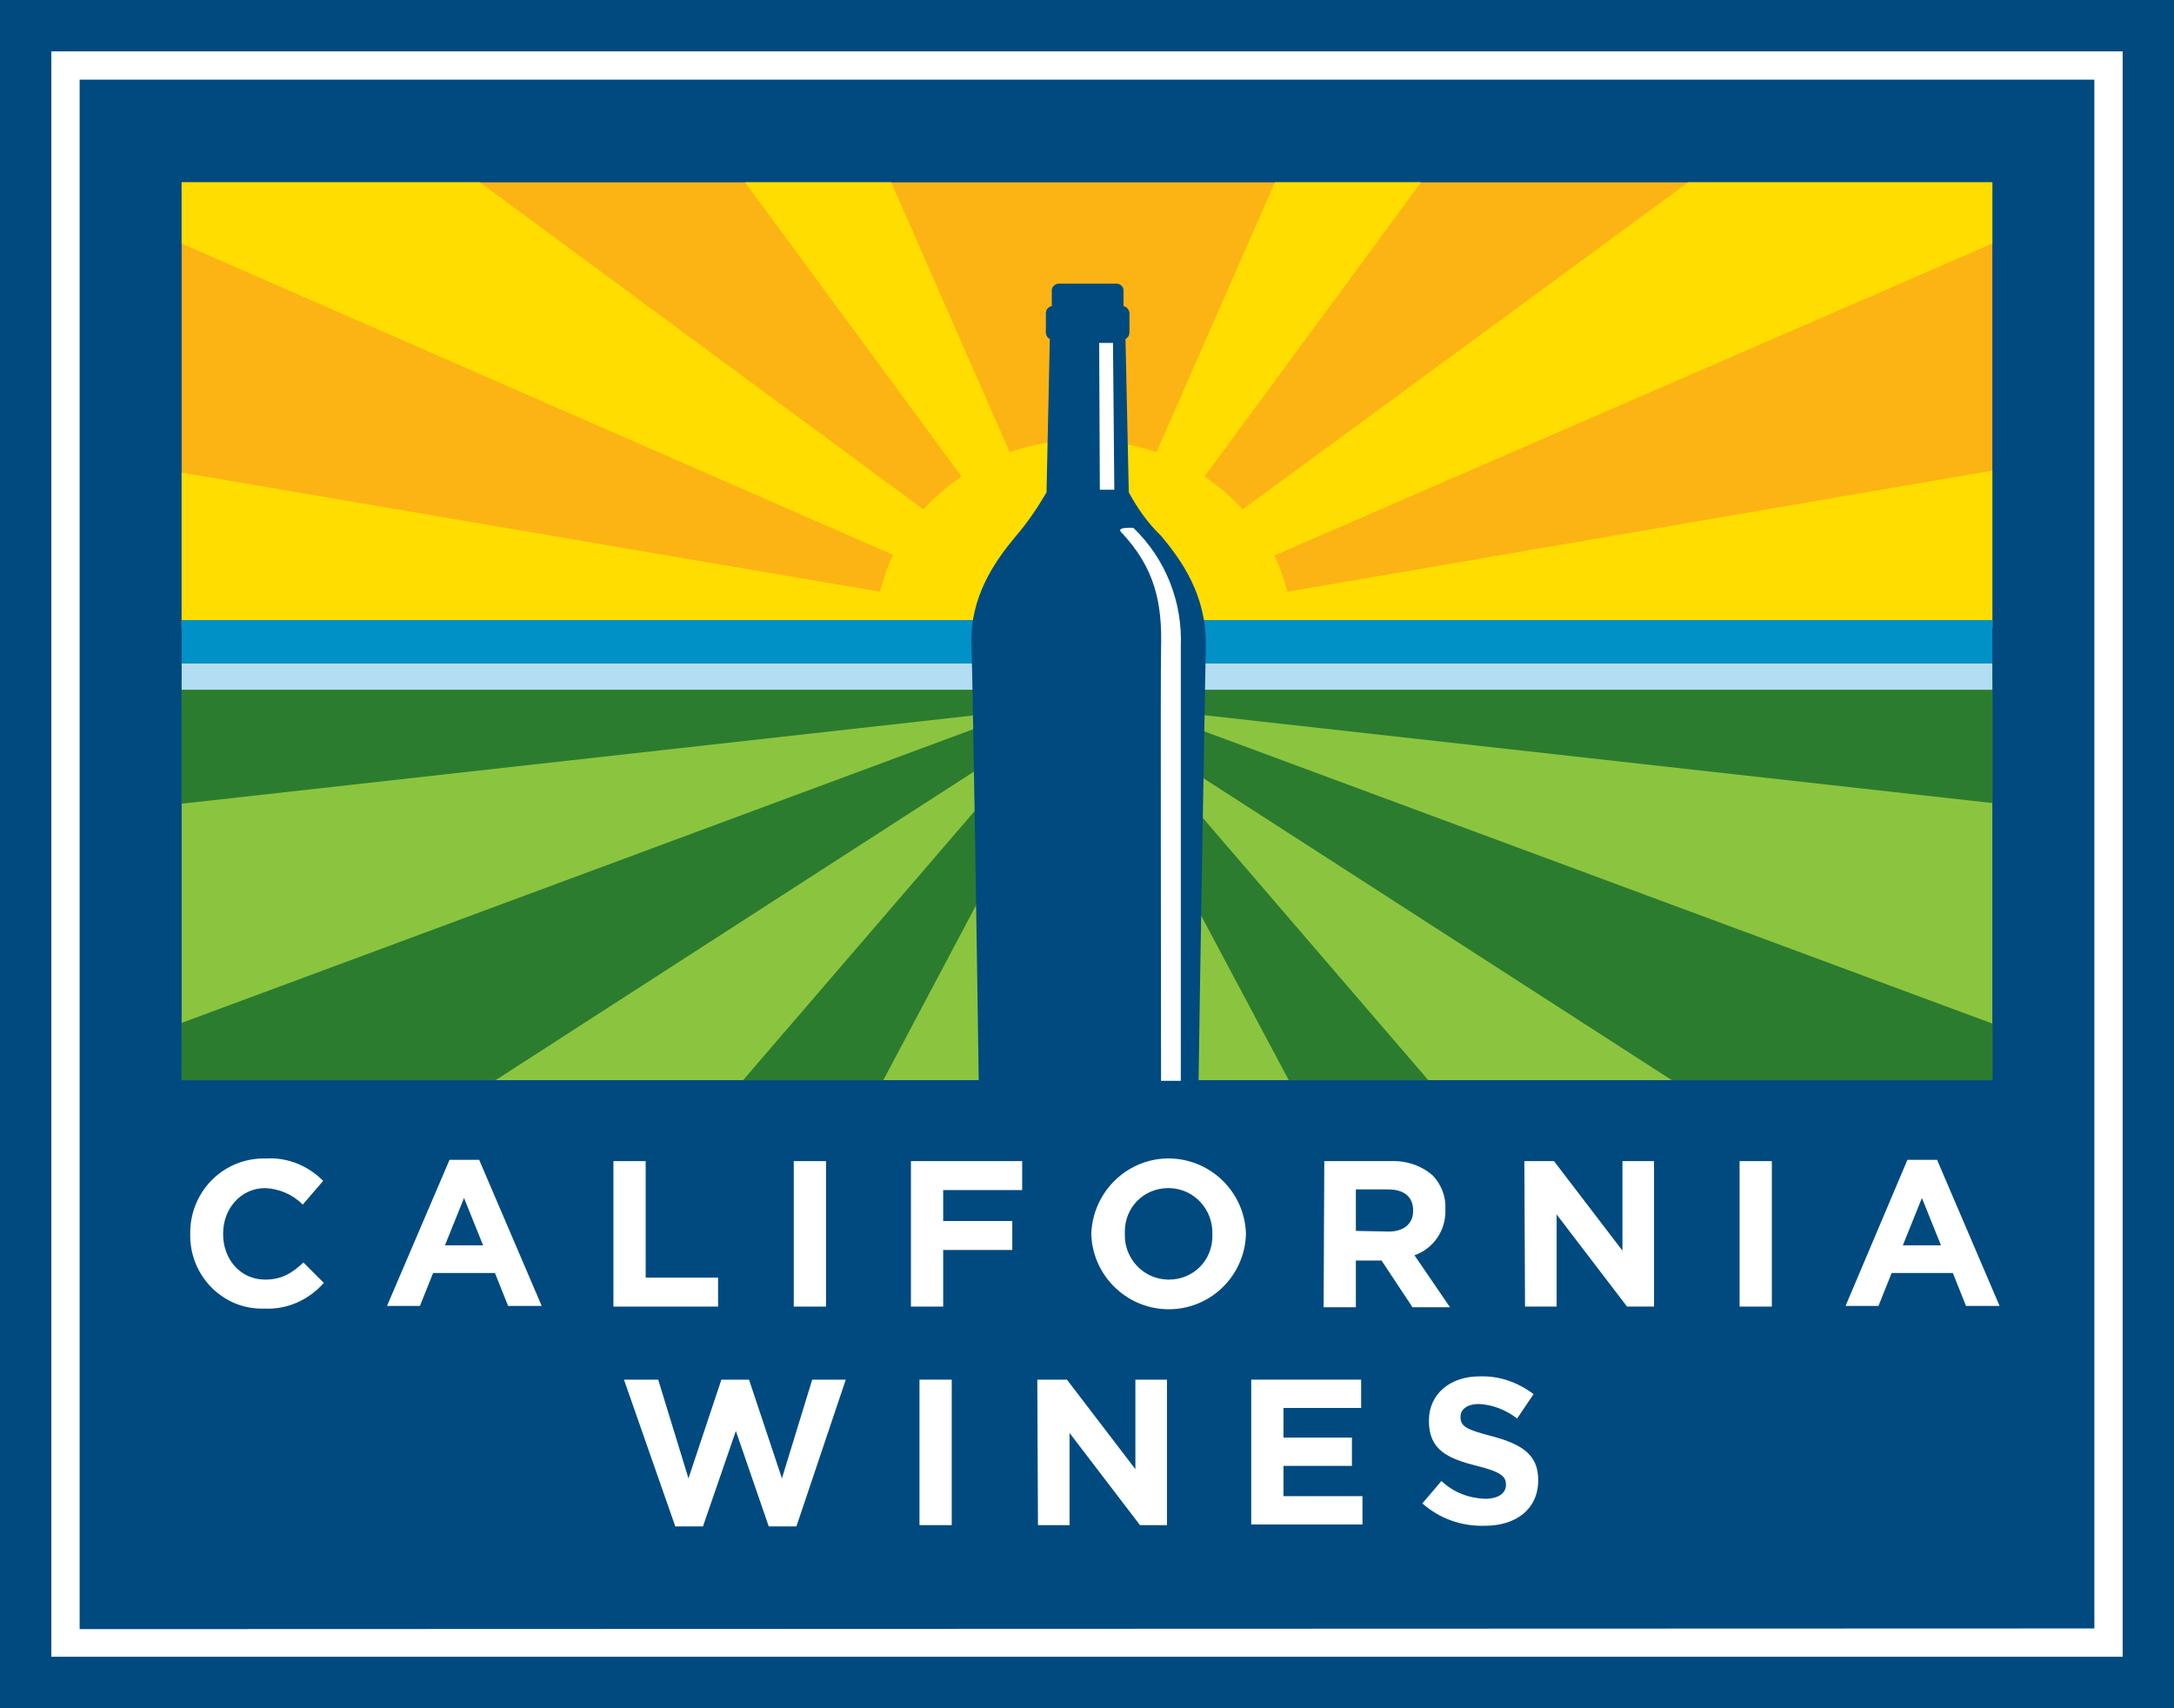
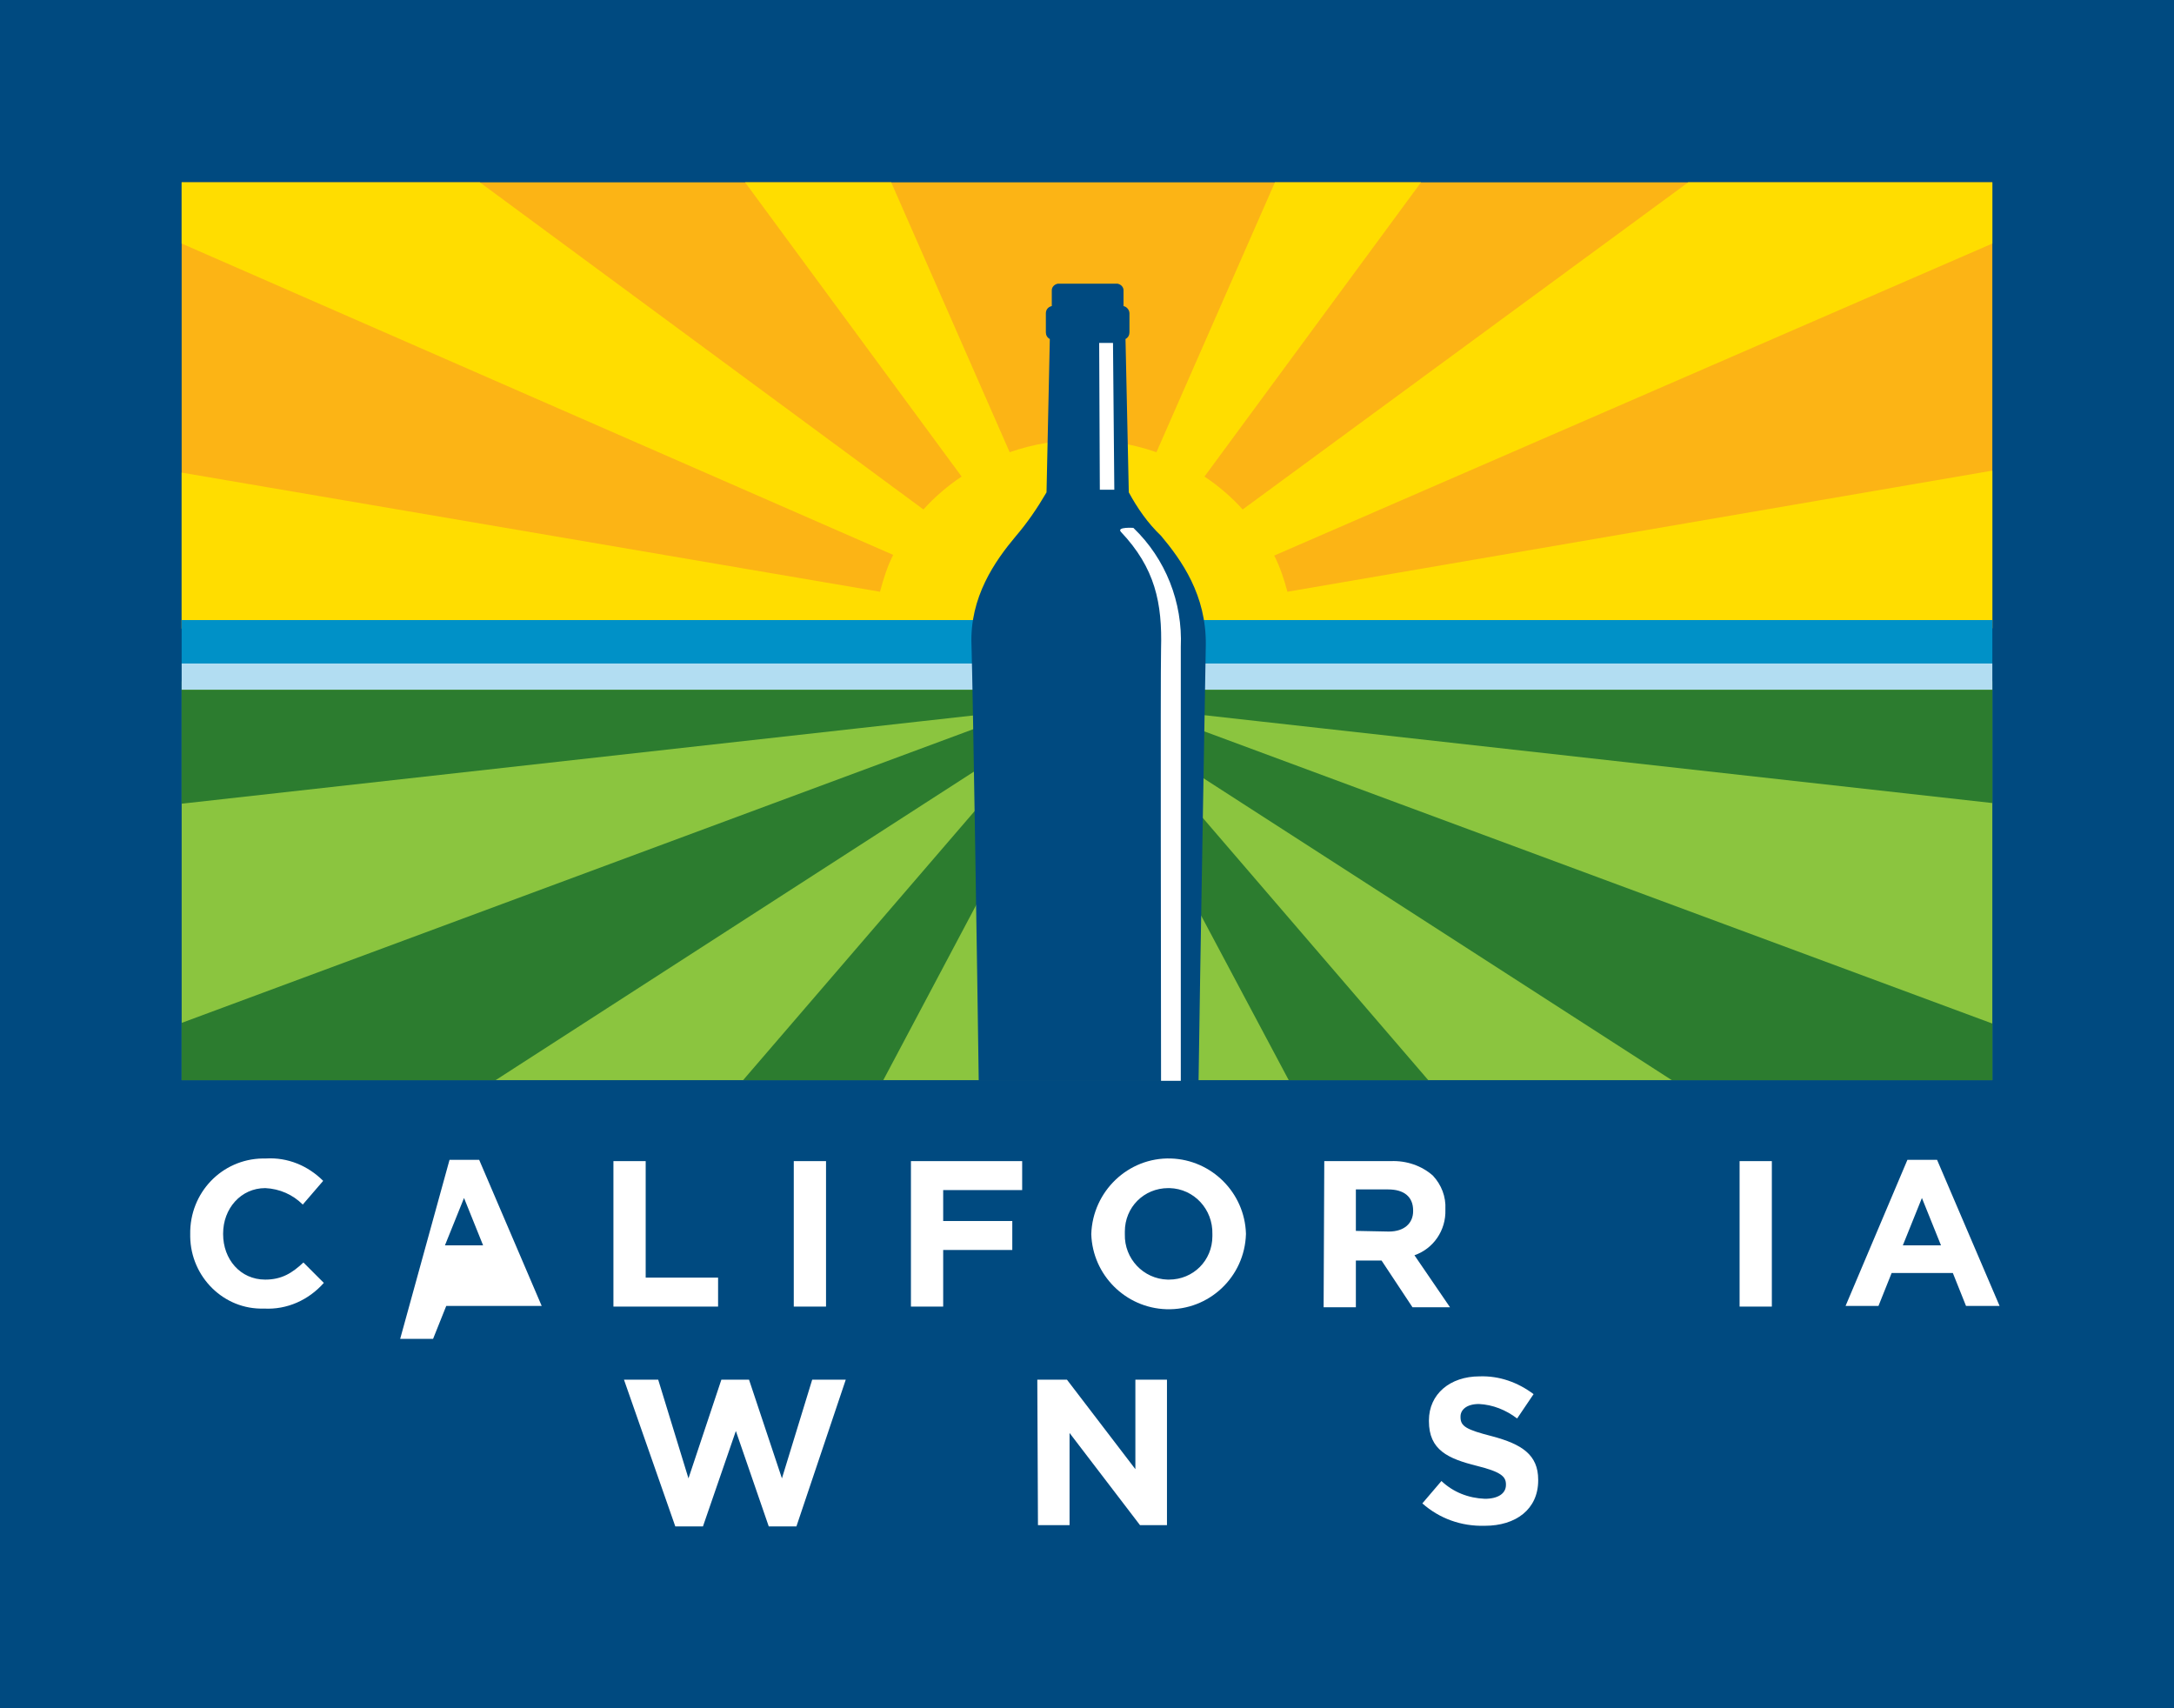
<svg xmlns="http://www.w3.org/2000/svg" version="1.1" id="Layer_1" x="0px" y="0px" viewBox="0 0 330.3 259.5" style="enable-background:new 0 0 330.3 259.5;" xml:space="preserve">
  <style type="text/css">
	.st0{fill:#004A80;}
	.st1{fill:#FFFFFF;}
	.st2{fill:#8BC53F;}
	.st3{fill:#FCB415;}
	.st4{fill:#FFDD00;}
	.st5{fill:#0091C7;}
	.st6{fill:#B2DDF2;}
	.st7{fill:#2C7C2F;}
</style>
  <title>dcw-logo.7857</title>
  <polygon class="st0" points="330.3,259.5 0,259.5 0,0 330.3,0 330.3,259.5 " />
-   <path class="st1" d="M7.8,251.7V7.8h314.7v243.9H7.8z M318.2,247.4V12.1H12.1v235.4L318.2,247.4z" />
  <rect x="27.6" y="103.5" class="st2" width="275.1" height="60.6" />
  <rect x="27.6" y="27.7" class="st3" width="275.1" height="67.8" />
  <path class="st4" d="M302.7,71.5L195.6,89.9c-0.5-1.9-1.1-3.7-2-5.5L302.7,37v-9.3h-46.2l-67.7,49.7c-1.7-1.9-3.7-3.6-5.8-5  l32.9-44.7h-22.2l-18,41c-7.2-2.5-15.1-2.5-22.3,0l-18-41h-22.2l32.9,44.7c-2.1,1.4-4.1,3.1-5.8,5L72.9,27.7H27.6V37l108.1,47.3  c-0.9,1.8-1.5,3.7-2,5.6L27.6,71.8v23.7l275.1-0.1L302.7,71.5z" />
  <rect x="27.6" y="94.2" class="st5" width="275.1" height="6.6" />
  <polygon class="st6" points="27.6,100.8 27.6,103.8 27.6,104.8 302.7,104.8 302.7,103.8 302.7,100.8 " />
  <polygon class="st7" points="27.6,122.1 155.9,107.8 27.6,155.4 27.6,164.1 75.3,164.1 159.8,109.6 112.9,164.1 134.2,164.1   164.6,106.8 165.1,106.8 165.4,107 195.8,164.1 217,164.1 171,110.6 254,164.1 302.7,164.1 302.7,155.5 173.5,107.6 302.7,122   302.7,104.8 27.6,104.8 " />
  <path class="st0" d="M171.5,74.8L171,51.5c0.4-0.2,0.6-0.6,0.6-1v-2.9c0-0.5-0.4-1-0.9-1.1v-2.4c0-0.5-0.4-0.9-0.9-1h-9.1  c-0.5,0.1-0.9,0.5-0.9,1v2.4c-0.5,0.1-0.9,0.5-0.9,1.1v2.9c0,0.4,0.2,0.8,0.6,1l-0.5,23.3c-1.4,2.4-2.9,4.6-4.7,6.7  c-3.1,3.7-7,9.2-6.7,16.5c0.2,6.1,0.9,51.2,1.1,66.2h33.4c0.2-15.1,1-60.1,1.1-66.2c0.1-7.6-3.7-12.9-6.8-16.6  C174.4,79.5,172.8,77.2,171.5,74.8z" />
  <polygon class="st1" points="167,52.1 169.1,52.1 169.3,74.4 167.1,74.4 " />
  <path class="st1" d="M170.3,80.8c5.2,5.5,6.3,10.8,6.1,17.8c-0.1,5.1,0,49.5,0,65.6h3V98.3c0.3-6.8-2.3-13.4-7.2-18.1  C172.3,80.2,169.6,80,170.3,80.8z" />
  <path class="st1" d="M28.9,187.5L28.9,187.5c-0.1-6.3,4.8-11.4,11-11.5c0.2,0,0.3,0,0.5,0c3.3-0.2,6.4,1.1,8.7,3.4L46,183  c-1.5-1.5-3.5-2.4-5.7-2.5c-3.7,0-6.4,3.1-6.4,6.9v0.1c0,3.8,2.6,6.9,6.4,6.9c2.5,0,4.1-1,5.8-2.6l3.1,3.1c-2.3,2.6-5.6,4.1-9.1,3.9  C34,199,29,194,28.9,187.9C28.9,187.7,28.9,187.6,28.9,187.5z" />
-   <path class="st1" d="M68.3,176.2h4.5l9.5,22.2h-5.1l-2-5h-9.4l-2,5h-5L68.3,176.2z M73.4,189.2l-2.9-7.2l-2.9,7.2H73.4z" />
+   <path class="st1" d="M68.3,176.2h4.5l9.5,22.2h-5.1h-9.4l-2,5h-5L68.3,176.2z M73.4,189.2l-2.9-7.2l-2.9,7.2H73.4z" />
  <path class="st1" d="M93.2,176.4h4.9v17.7h11v4.4H93.2V176.4z" />
  <path class="st1" d="M120.6,176.4h4.9v22.1h-4.9V176.4z" />
  <path class="st1" d="M138.5,176.4h16.8v4.4h-12v4.7h10.5v4.4h-10.5v8.6h-4.9V176.4z" />
  <path class="st1" d="M165.8,187.5L165.8,187.5c0.2-6.5,5.6-11.7,12.1-11.5c6.2,0.2,11.2,5.2,11.4,11.4v0.1  c-0.2,6.5-5.6,11.6-12.1,11.4C171,198.7,166,193.7,165.8,187.5z M184.2,187.5L184.2,187.5c0.1-3.8-2.8-6.9-6.5-7c-0.1,0-0.1,0-0.2,0  c-3.7,0-6.6,2.9-6.6,6.6c0,0.1,0,0.2,0,0.3v0.1c-0.1,3.7,2.8,6.8,6.5,6.9c0.1,0,0.1,0,0.2,0c3.7,0,6.6-2.9,6.6-6.6  C184.2,187.7,184.2,187.6,184.2,187.5z" />
  <path class="st1" d="M201.2,176.4h10.1c2.4-0.1,4.7,0.7,6.4,2.2c1.3,1.4,2,3.2,1.9,5.1v0.1c0.1,3.1-1.8,5.9-4.7,6.9l5.4,7.9h-5.7  l-4.7-7.1H206v7.1h-4.9L201.2,176.4z M211,187.1c2.4,0,3.7-1.3,3.7-3.1v-0.1c0-2.1-1.4-3.2-3.8-3.2H206v6.3L211,187.1z" />
-   <path class="st1" d="M231.6,176.4h4.5l10.4,13.6v-13.6h4.8v22.1h-4.1l-10.7-14v14h-4.8L231.6,176.4z" />
  <path class="st1" d="M264.3,176.4h4.9v22.1h-4.9V176.4z" />
  <path class="st1" d="M289.8,176.2h4.5l9.5,22.2h-5.1l-2-5h-9.3l-2,5h-5L289.8,176.2z M294.9,189.2l-2.9-7.2l-2.9,7.2L294.9,189.2z" />
  <path class="st1" d="M94.8,209.6h5.2l4.6,15l5-15h4.2l5,15l4.6-15h5.1l-7.5,22.3h-4.2l-5-14.5l-5,14.5h-4.2L94.8,209.6z" />
-   <path class="st1" d="M139.7,209.6h4.9v22.1h-4.9V209.6z" />
  <path class="st1" d="M157.6,209.6h4.5l10.4,13.6v-13.6h4.8v22.1h-4.1l-10.7-14v14h-4.8L157.6,209.6z" />
-   <path class="st1" d="M190.1,209.6h16.7v4.3H195v4.5h10.4v4.3H195v4.6h12v4.3h-16.9V209.6z" />
  <path class="st1" d="M216.1,228.4l2.9-3.4c1.8,1.7,4.1,2.6,6.6,2.7c2,0,3.2-0.8,3.2-2.1v-0.1c0-1.2-0.8-1.9-4.4-2.8  c-4.4-1.1-7.3-2.4-7.3-6.8v-0.1c0-4,3.2-6.7,7.7-6.7c3-0.1,5.8,0.9,8.2,2.7l-2.5,3.7c-1.7-1.3-3.7-2.1-5.8-2.2  c-1.9,0-2.8,0.9-2.8,1.9v0.1c0,1.4,0.9,1.9,4.8,2.9c4.5,1.2,7,2.8,7,6.6v0.1c0,4.4-3.4,6.9-8.1,6.9  C222,231.9,218.7,230.7,216.1,228.4z" />
</svg>